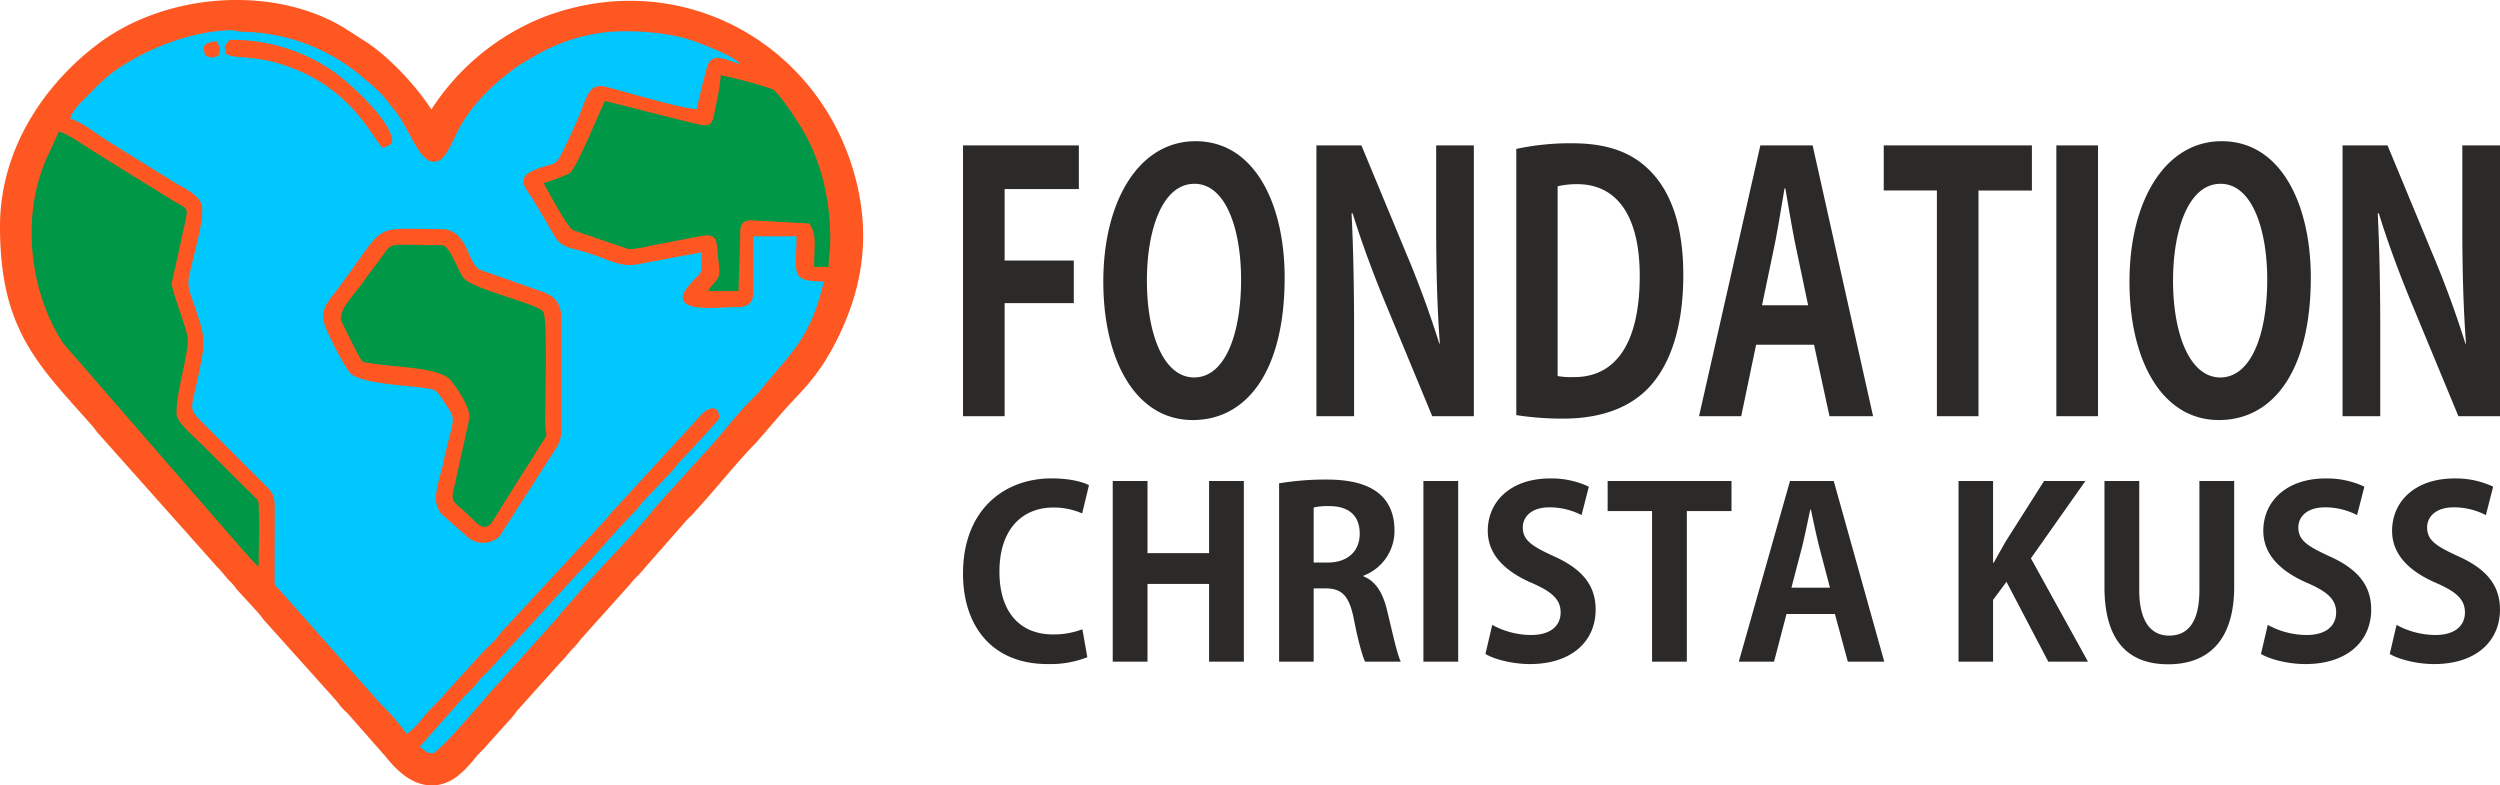
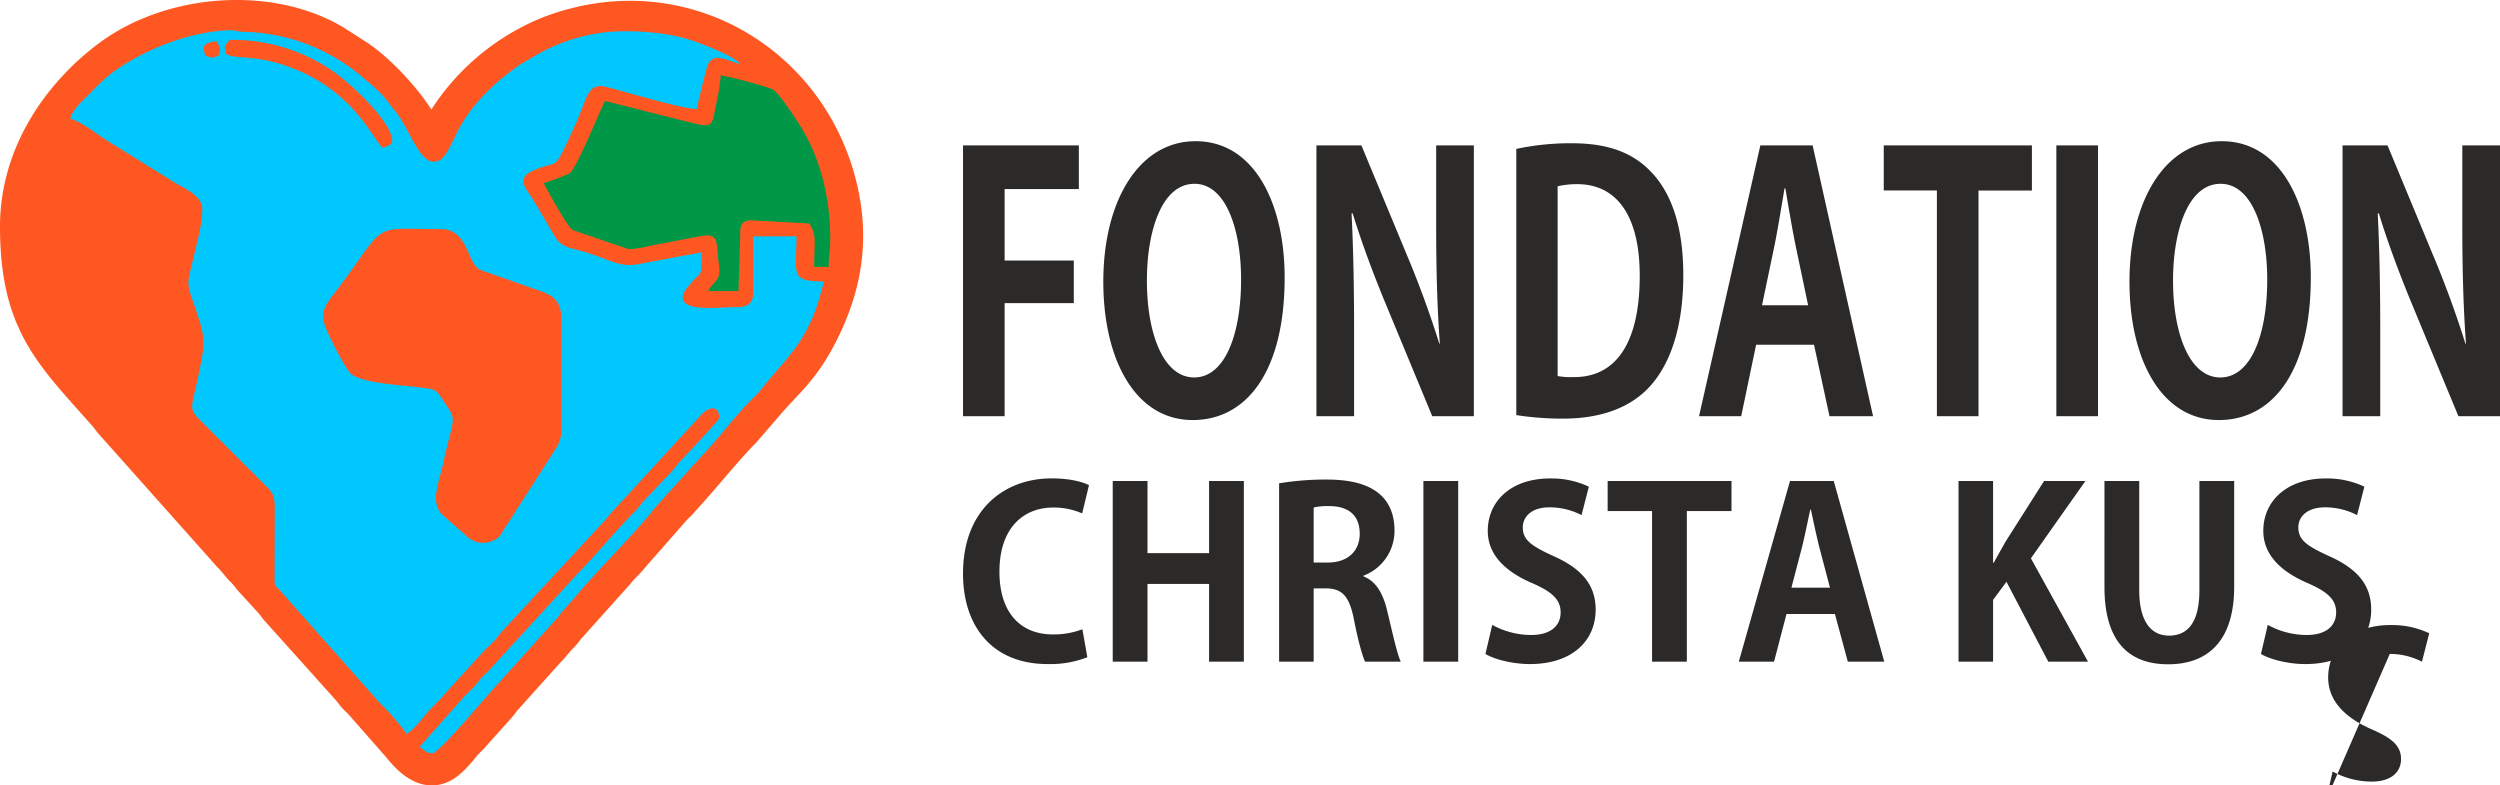
<svg xmlns="http://www.w3.org/2000/svg" id="Layer_1" data-name="Layer 1" viewBox="0 0 642.158 201.746">
  <defs>
    <style>.cls-1,.cls-4{fill:#ff5722;}.cls-1{stroke:#ff5722;stroke-miterlimit:22.926;stroke-width:7.942px;}.cls-1,.cls-2,.cls-3,.cls-4{fill-rule:evenodd;}.cls-2{fill:#00c8ff;}.cls-3{fill:#009846;}.cls-5{fill:#2b2a29;}</style>
  </defs>
  <path class="cls-1" d="M-20.029,378.108c0,25.13,9.018,33.054,22.85,48.71.783.885.821,1.175,1.654,2.07l30.2,33.911c1.4,1.378,2.071,2.477,3.52,3.926a16.342,16.342,0,0,1,1.69,2.032l5.539,6.043c.783.886.821,1.175,1.653,2.07l17.8,19.842a24.29,24.29,0,0,1,1.666,2.057c.651.777,1.17,1.148,1.848,1.876l9.092,10.348c1.4,1.372,7.416,10.805,14.277,4.551a29.851,29.851,0,0,0,3.554-3.891,23.407,23.407,0,0,1,1.828-1.9l7.235-8.069c.833-.895.871-1.184,1.653-2.069l10.961-12.2c1.4-1.378,2.07-2.477,3.52-3.925a16.511,16.511,0,0,0,1.69-2.033l12.71-14.177c1.367-1.77,2.441-2.476,3.723-4.136l10.637-12.113c.651-.777,1.171-1.147,1.848-1.875l3.508-3.938c3.765-4.261,8.968-10.608,12.626-14.261l5.182-5.985c5.9-7.059,9.931-9.465,15.05-19.7,5.872-11.736,7.89-23.651,4.849-36.847-7.509-32.577-40.113-52.187-72.711-41.357a50.287,50.287,0,0,0-7.288,3.053,57.253,57.253,0,0,0-21.685,19.267l-4.374,6.793c-1.523-6.535-11.388-17.433-17.866-21.844l-6.043-3.885c-16.887-10.21-42.6-8.292-58.766,3.86-12.4,9.327-23.631,24.742-23.631,43.792Z" transform="translate(24 -319.89)" />
  <path class="cls-2" d="M154.941,347.912c-3.669-.081-18.071-4.348-22.587-5.551-5.254-1.4-5.115,1.48-8.316,8.98l-3.009,6.5c-2.855,5.818-2.185,3.223-8.157,5.906-4.6,2.069-1.595,4.655.422,8.021l5.06,8.591c2,3.449,4.157,3,9.029,4.62,6.787,2.263,8.082,3.705,13.459,2.605,2.455-.5,4.978-.9,7.653-1.45l7.687-1.412c0,6.865.145,4.438-2.962,8.205-.723.876-1.884,2.249-1.845,3.378.129,3.748,8.85,2.48,13.907,2.48,2.467,0,4.137-.843,4.137-3.309V380.59h11.168c0,9.726-1.837,11.582,7.032,11.582-3.552,15.245-8.917,18.7-16.484,28.189a19.469,19.469,0,0,1-1.825,1.9c-4.643,4.578-8.481,10.027-13.017,14.7l-11.39,12.6a24.65,24.65,0,0,0-1.666,2.057c-6.257,7.474-13.379,14.311-19.611,21.754l-3.309,3.723c-.7.832-.68,1-1.461,1.848l-14.9,16.537c-1.7,1.676-15.141,17.893-16.854,17.893-1.61,0-1.921-.725-3.309-1.655l11.677-13.141c.884-.893,1.667-1.545,2.487-2.477.959-1.089,1.163-1.588,2.272-2.691a30.633,30.633,0,0,0,2.653-2.725l21.762-23.739c3.617-3.57,9.895-11.157,14.273-15.509,1.16-1.154,1.433-1.785,2.47-2.907l7.249-7.642c1.038-1.121,1.31-1.752,2.471-2.906,1.032-1.026,9.623-10.279,9.623-10.645,0-4.1-3.427-2.584-5.2-.241l-21.582,23.5a27.208,27.208,0,0,0-2.29,2.674L104.989,482.03c-.98,1.059-1.2,1.626-2.262,2.7-.966.977-1.776,1.675-2.7,2.676L90.352,498c-1.688,2.115-3.158,3.206-4.78,5.147-1.639,1.96-3.038,3.884-5.086,5.255a64.566,64.566,0,0,0-6.935-7.956L47.887,471.512c-1.429-1.562-1.349-.756-1.349-3.614l.03-15.336c.018-4.357.188-5.446-2.162-7.765l-14.9-14.88c-5.681-5.681-4.513-3.668-2.414-14.2,1.666-8.358,1.766-8.589-.952-16.763-.819-2.463-2.124-5.155-1.631-7.705,1.035-5.35,3.446-12.547,3.446-17.688,0-3.44-4.691-5.316-7.206-6.857L3.135,355.772c-2.31-1.528-6.491-4.77-9.1-5.378.422-1.811,2.18-3.638,3.413-4.859,2.869-2.843,5.452-5.753,8.908-8.052,8.043-5.351,18.31-9.331,28.25-9.831,1.925-.1,2.006.364,4.091.416a48.57,48.57,0,0,1,30.493,11.7c1.689,1.428,3.049,2.55,4.582,4.1,1.392,1.411,2.439,2.993,3.725,4.548,4.109,4.969,6.761,15.68,11.745,12.406,1.638-1.076,3.43-5.608,4.621-7.808,3.4-6.287,8.6-11.339,14.272-15.511,1.856-1.364,3.367-2.115,5.362-3.324a46.5,46.5,0,0,1,19.127-6.105c7.049-.523,16.036.267,22.2,2.579,2.869,1.076,9.908,3.8,11.285,5.674-3.338-.777-7.231-3.618-8.54.974-1.008,3.535-1.828,7.172-2.629,10.608Z" transform="translate(24 -319.89)" />
  <path class="cls-3" d="M115.645,366.94a66.712,66.712,0,0,0,6.615-2.486c1.719-1.1,7.471-15.207,9.1-18.61,4.215.982,8.215,2.054,12.575,3.144l6.287,1.572c9.228,2.307,8.451,2.567,9.715-3.852a49.046,49.046,0,0,0,1.2-7.482,106.466,106.466,0,0,1,13.364,3.6c1.76,1.136,6.1,7.81,7.4,9.972,4.6,7.632,7.362,17.222,7.362,28.624,0,3-.413,4.143-.413,7.032h-3.723c0-6.02.77-8.165-1.241-11.168l-15.272-.822c-3.075.3-2.369,2.649-2.515,5.785l-.413,12.41h-7.859c2.287-3.416,3.5-2.627,2.723-7.684-.621-4.054.381-7.224-4.065-6.534L142.564,383.1a23.669,23.669,0,0,1-5,.8c-.037,0-14.188-4.788-14.483-4.958-1.364-.785-6.43-10.094-7.44-12Z" transform="translate(24 -319.89)" />
-   <path class="cls-3" d="M20.094,392.586c0,2.054,4.136,12.176,4.136,14.477,0,5.046-2.895,12.857-2.895,19.028,0,2.283,4.4,5.847,6.722,8.169l13.266,13.207c1.032,1.032,1.041.758,1.139,2.583.256,4.741-.031,10.479-.031,15.337-1.3-.87-2.55-2.691-4.247-4.44L-7.791,408.061c-8.793-13.43-11.028-33.454-3.69-48.7l2.62-5.653c1.7.142,7.092,3.98,8.971,5.093,1.207.716,1.992,1.287,3.044,1.921l17.634,10.906c4.525,2.67,3.582.469,1.066,13.209l-1.76,7.754Z" transform="translate(24 -319.89)" />
  <path class="cls-4" d="M58.977,401.479c0,2.529,5.688,12.828,6.913,14.182,2.343,2.589,13.252,3.184,17.417,3.679,4.663.554,4.5.309,6.694,3.646,3.555,5.42,2.566,3.386-.176,15.96-1.087,4.983-3.357,9.765-.313,13.071l6.375,5.621a6.113,6.113,0,0,0,8.468-.026l14.535-22.693a8.37,8.37,0,0,0,1.306-4.9V401.893c0-4.817-2.273-6.229-5.839-7.4l-14.986-5.281c-3.542-1.71-2.993-10.484-10.2-10.484-18.5,0-13.26-2.144-26.769,15.836-1.432,1.906-3.426,3.862-3.426,6.914Z" transform="translate(24 -319.89)" />
-   <path class="cls-3" d="M63.526,401.893c0-3.218,3.479-6.186,6.453-10.508,1.152-1.673,2.161-2.887,3.361-4.5,3.914-5.251.958-4.023,16.246-4.023,1.99,0,4.119,6.9,5.551,8.513,2.592,2.921,18.96,6.51,20.383,8.572,1.251,1.813.445,24.416.526,28.435.108,5.391,1.714.775-3.729,9.889-.88,1.474-1.777,2.651-2.744,4.288l-7.006,11.194c-2.4,3.753-4.694-.436-7.73-2.927-2.988-2.454-3.005-2.531-1.948-6.748l3.729-16.956c0-2.906-3.168-7.473-4.881-9.6-2.495-3.093-13.706-3.368-17.583-3.927-1.371-.2-2.251-.278-3.275-.448-1.754-.291-1.623-.062-2.411-1.312-.5-.79-4.942-9.609-4.942-9.949Z" transform="translate(24 -319.89)" />
  <path class="cls-4" d="M33.745,331.78a5.984,5.984,0,0,0,.413,2.068c2.373,1.139,6.659.333,13.389,2.33,18.731,5.558,23.979,19.267,26.734,21.661.845-.2,2.482-.787,2.482-1.654,0-4.921-10.751-15.018-15.634-18.284a45.491,45.491,0,0,0-26.144-7.775c-.308.461-1.24,1.391-1.24,1.654Z" transform="translate(24 -319.89)" />
  <path class="cls-4" d="M28.367,332.194a5.988,5.988,0,0,0,.414,2.068c2.653.635.8.584,3.309,0,.409-1.708.906-1.229-.414-3.723-1.1,0-3.309.328-3.309,1.655Z" transform="translate(24 -319.89)" />
-   <path class="cls-5" d="M255.721,444.521c-1.328-.724-4.588-1.75-9.6-1.75-12.315,0-22.758,8.21-22.758,24.448,0,13.763,7.727,23.241,21.671,23.241a26.1,26.1,0,0,0,10.263-1.751l-1.268-7.184a20.85,20.85,0,0,1-7.546,1.329c-8.391,0-13.763-5.615-13.763-16.118,0-11.228,6.157-16.48,13.824-16.48a18.258,18.258,0,0,1,7.425,1.509l1.75-7.244Zm30.847-1.086v18.532H270.752V443.435h-8.934v46.421h8.934V469.875h15.816v19.981H295.5V443.435Zm17.989,46.421h8.874V471.022h3.018c4.226,0,6.1,1.871,7.3,7.847,1.087,5.614,2.233,9.659,2.9,10.987h9.175c-.905-1.75-2.112-7.3-3.441-12.8-1.086-4.709-2.9-7.848-6.157-9.116v-.181a12.288,12.288,0,0,0,7.968-11.529c0-12.436-11.831-13.16-17.687-13.16a72.309,72.309,0,0,0-11.952.966v45.817Zm8.874-39.6a15.351,15.351,0,0,1,4.105-.362c3.259,0,7.726,1.147,7.726,7.123,0,4.407-3.078,7.365-8.149,7.365h-3.682V450.256Zm37.124,39.6V443.435h-8.934v46.421Zm7-1.992c2.173,1.328,6.821,2.6,11.409,2.6,10.805,0,16.9-5.916,16.9-14,0-6.1-3.32-10.383-10.745-13.7-5.674-2.6-7.968-4.105-7.968-7.425,0-2.6,2.113-5.131,6.821-5.131a17.874,17.874,0,0,1,8.27,1.992l1.871-7.3a22.454,22.454,0,0,0-9.96-2.113c-10.021,0-16,5.855-16,13.462,0,6.036,4.347,10.382,11.349,13.4,5.131,2.233,7.365,4.225,7.365,7.545,0,3.441-2.6,5.8-7.546,5.8a20.827,20.827,0,0,1-10.021-2.595l-1.75,7.485Zm31.39-44.429v7.727h11.409v38.694h8.934V451.162h11.47v-7.727Zm46.843,0-13.159,46.421h9.055l3.2-12.254h12.435l3.321,12.254H460L447.02,443.435Zm3.139,16.782c.665-2.717,1.449-6.52,2.053-9.417h.181c.6,2.837,1.388,6.579,2.113,9.477l2.777,10.564h-9.9l2.776-10.624Zm72.741-16.782H501.046l-9.96,15.695c-.965,1.75-1.992,3.5-2.958,5.312h-.181V443.435h-8.873v46.421h8.873V473.98l3.441-4.648,10.745,20.524h10.2L497.666,463.3l14-19.86Zm29.277,0v28.03c0,8.26-2.958,11.69-7.787,11.69-4.588,0-7.666-3.551-7.666-11.69v-28.03h-8.934V470.68c0,13.622,5.916,19.84,16.359,19.84,10.5,0,16.962-6.338,16.962-19.9V443.435Zm15.816,44.429c2.173,1.328,6.821,2.6,11.409,2.6,10.806,0,16.9-5.916,16.9-14,0-6.1-3.32-10.383-10.744-13.7-5.675-2.6-7.969-4.105-7.969-7.425,0-2.6,2.113-5.131,6.821-5.131a17.871,17.871,0,0,1,8.27,1.992l1.872-7.3a22.462,22.462,0,0,0-9.961-2.113c-10.02,0-16,5.855-16,13.462,0,6.036,4.346,10.382,11.348,13.4,5.131,2.233,7.365,4.225,7.365,7.545,0,3.441-2.6,5.8-7.546,5.8a20.82,20.82,0,0,1-10.02-2.595l-1.751,7.485Zm33.08,0c2.174,1.328,6.822,2.6,11.409,2.6,10.806,0,16.9-5.916,16.9-14,0-6.1-3.321-10.383-10.745-13.7-5.675-2.6-7.969-4.105-7.969-7.425,0-2.6,2.113-5.131,6.822-5.131a17.878,17.878,0,0,1,8.27,1.992l1.871-7.3a22.457,22.457,0,0,0-9.96-2.113c-10.021,0-16,5.855-16,13.462,0,6.036,4.346,10.382,11.349,13.4,5.131,2.233,7.364,4.225,7.364,7.545,0,3.441-2.6,5.8-7.545,5.8a20.827,20.827,0,0,1-10.021-2.595l-1.751,7.485Z" transform="translate(24 -319.89)" />
+   <path class="cls-5" d="M255.721,444.521c-1.328-.724-4.588-1.75-9.6-1.75-12.315,0-22.758,8.21-22.758,24.448,0,13.763,7.727,23.241,21.671,23.241a26.1,26.1,0,0,0,10.263-1.751l-1.268-7.184a20.85,20.85,0,0,1-7.546,1.329c-8.391,0-13.763-5.615-13.763-16.118,0-11.228,6.157-16.48,13.824-16.48a18.258,18.258,0,0,1,7.425,1.509l1.75-7.244Zm30.847-1.086v18.532H270.752V443.435h-8.934v46.421h8.934V469.875h15.816v19.981H295.5V443.435Zm17.989,46.421h8.874V471.022h3.018c4.226,0,6.1,1.871,7.3,7.847,1.087,5.614,2.233,9.659,2.9,10.987h9.175c-.905-1.75-2.112-7.3-3.441-12.8-1.086-4.709-2.9-7.848-6.157-9.116v-.181a12.288,12.288,0,0,0,7.968-11.529c0-12.436-11.831-13.16-17.687-13.16a72.309,72.309,0,0,0-11.952.966v45.817Zm8.874-39.6a15.351,15.351,0,0,1,4.105-.362c3.259,0,7.726,1.147,7.726,7.123,0,4.407-3.078,7.365-8.149,7.365h-3.682V450.256Zm37.124,39.6V443.435h-8.934v46.421Zm7-1.992c2.173,1.328,6.821,2.6,11.409,2.6,10.805,0,16.9-5.916,16.9-14,0-6.1-3.32-10.383-10.745-13.7-5.674-2.6-7.968-4.105-7.968-7.425,0-2.6,2.113-5.131,6.821-5.131a17.874,17.874,0,0,1,8.27,1.992l1.871-7.3a22.454,22.454,0,0,0-9.96-2.113c-10.021,0-16,5.855-16,13.462,0,6.036,4.347,10.382,11.349,13.4,5.131,2.233,7.365,4.225,7.365,7.545,0,3.441-2.6,5.8-7.546,5.8a20.827,20.827,0,0,1-10.021-2.595l-1.75,7.485Zm31.39-44.429v7.727h11.409v38.694h8.934V451.162h11.47v-7.727Zm46.843,0-13.159,46.421h9.055l3.2-12.254h12.435l3.321,12.254H460L447.02,443.435Zm3.139,16.782c.665-2.717,1.449-6.52,2.053-9.417h.181c.6,2.837,1.388,6.579,2.113,9.477l2.777,10.564h-9.9l2.776-10.624Zm72.741-16.782H501.046l-9.96,15.695c-.965,1.75-1.992,3.5-2.958,5.312h-.181V443.435h-8.873v46.421h8.873V473.98l3.441-4.648,10.745,20.524h10.2L497.666,463.3l14-19.86Zm29.277,0v28.03c0,8.26-2.958,11.69-7.787,11.69-4.588,0-7.666-3.551-7.666-11.69v-28.03h-8.934V470.68c0,13.622,5.916,19.84,16.359,19.84,10.5,0,16.962-6.338,16.962-19.9V443.435Zm15.816,44.429c2.173,1.328,6.821,2.6,11.409,2.6,10.806,0,16.9-5.916,16.9-14,0-6.1-3.32-10.383-10.744-13.7-5.675-2.6-7.969-4.105-7.969-7.425,0-2.6,2.113-5.131,6.821-5.131a17.871,17.871,0,0,1,8.27,1.992l1.872-7.3a22.462,22.462,0,0,0-9.961-2.113c-10.02,0-16,5.855-16,13.462,0,6.036,4.346,10.382,11.348,13.4,5.131,2.233,7.365,4.225,7.365,7.545,0,3.441-2.6,5.8-7.546,5.8a20.82,20.82,0,0,1-10.02-2.595l-1.751,7.485Zm33.08,0a17.878,17.878,0,0,1,8.27,1.992l1.871-7.3a22.457,22.457,0,0,0-9.96-2.113c-10.021,0-16,5.855-16,13.462,0,6.036,4.346,10.382,11.349,13.4,5.131,2.233,7.364,4.225,7.364,7.545,0,3.441-2.6,5.8-7.545,5.8a20.827,20.827,0,0,1-10.021-2.595l-1.751,7.485Z" transform="translate(24 -319.89)" />
  <path class="cls-5" d="M234.053,397.761h17.765V386.818H234.053V368.46h19.064V357.246H223.365V426.79h10.688V397.761Zm49.033-41.6c-14.515,0-23.686,15.284-23.686,36.083,0,20.167,8.305,35.541,22.964,35.541,13.793,0,23.614-12.39,23.614-36.626,0-18.539-7.51-35-22.892-35ZM282.8,367.1c8.161,0,11.988,11.847,11.988,24.6,0,14.018-4.116,25.141-12.06,25.141-7.871,0-12.132-11.214-12.132-24.869,0-12.751,3.827-24.869,12.2-24.869Zm62.1-9.858v20.891c0,11.3.289,21.161.939,30.024H345.7c-2.238-7.235-5.343-15.736-8.3-22.7l-11.7-28.216H314.138V426.79h9.677V405.448c0-12.39-.217-22.157-.65-30.748h.289c2.31,7.6,5.56,16.188,8.521,23.332L343.89,426.79h10.688V357.246Zm20.581,69.273a76.767,76.767,0,0,0,12.06.9c9.676,0,17.4-2.8,22.458-8.5,4.261-4.793,8.377-13.474,8.377-28.4,0-12.57-3.105-21.162-8.377-26.587-4.622-4.793-10.9-7.235-20.147-7.235a65.91,65.91,0,0,0-14.371,1.447v68.368ZM376.1,367.737a21.92,21.92,0,0,1,5.055-.543c9.894,0,16.032,7.777,16.032,23.513,0,18.267-6.788,26.135-16.97,26.045a19.273,19.273,0,0,1-4.117-.271V367.737Zm52.066-10.491L412.421,426.79h10.832l3.827-18.358h14.876l3.972,18.358h11.193L441.6,357.246Zm3.755,25.141c.8-4.07,1.734-9.767,2.456-14.108h.216c.723,4.251,1.661,9.858,2.528,14.2L440.44,398.3H428.6l3.321-15.916Zm27.947-25.141v11.576h13.649V426.79H484.2V368.822h13.721V357.246Zm55.027,69.544V357.246H504.2V426.79Zm31.774-70.629c-14.515,0-23.686,15.284-23.686,36.083,0,20.167,8.3,35.541,22.964,35.541,13.793,0,23.614-12.39,23.614-36.626,0-18.539-7.51-35-22.892-35Zm-.289,10.943c8.161,0,11.988,11.847,11.988,24.6,0,14.018-4.116,25.141-12.06,25.141-7.871,0-12.132-11.214-12.132-24.869,0-12.751,3.827-24.869,12.2-24.869Zm62.1-9.858v20.891c0,11.3.289,21.161.939,30.024h-.145c-2.238-7.235-5.343-15.736-8.3-22.7l-11.7-28.216H577.718V426.79H587.4V405.448c0-12.39-.217-22.157-.65-30.748h.289c2.31,7.6,5.56,16.188,8.521,23.332L607.47,426.79h10.688V357.246Z" transform="translate(24 -319.89)" />
</svg>